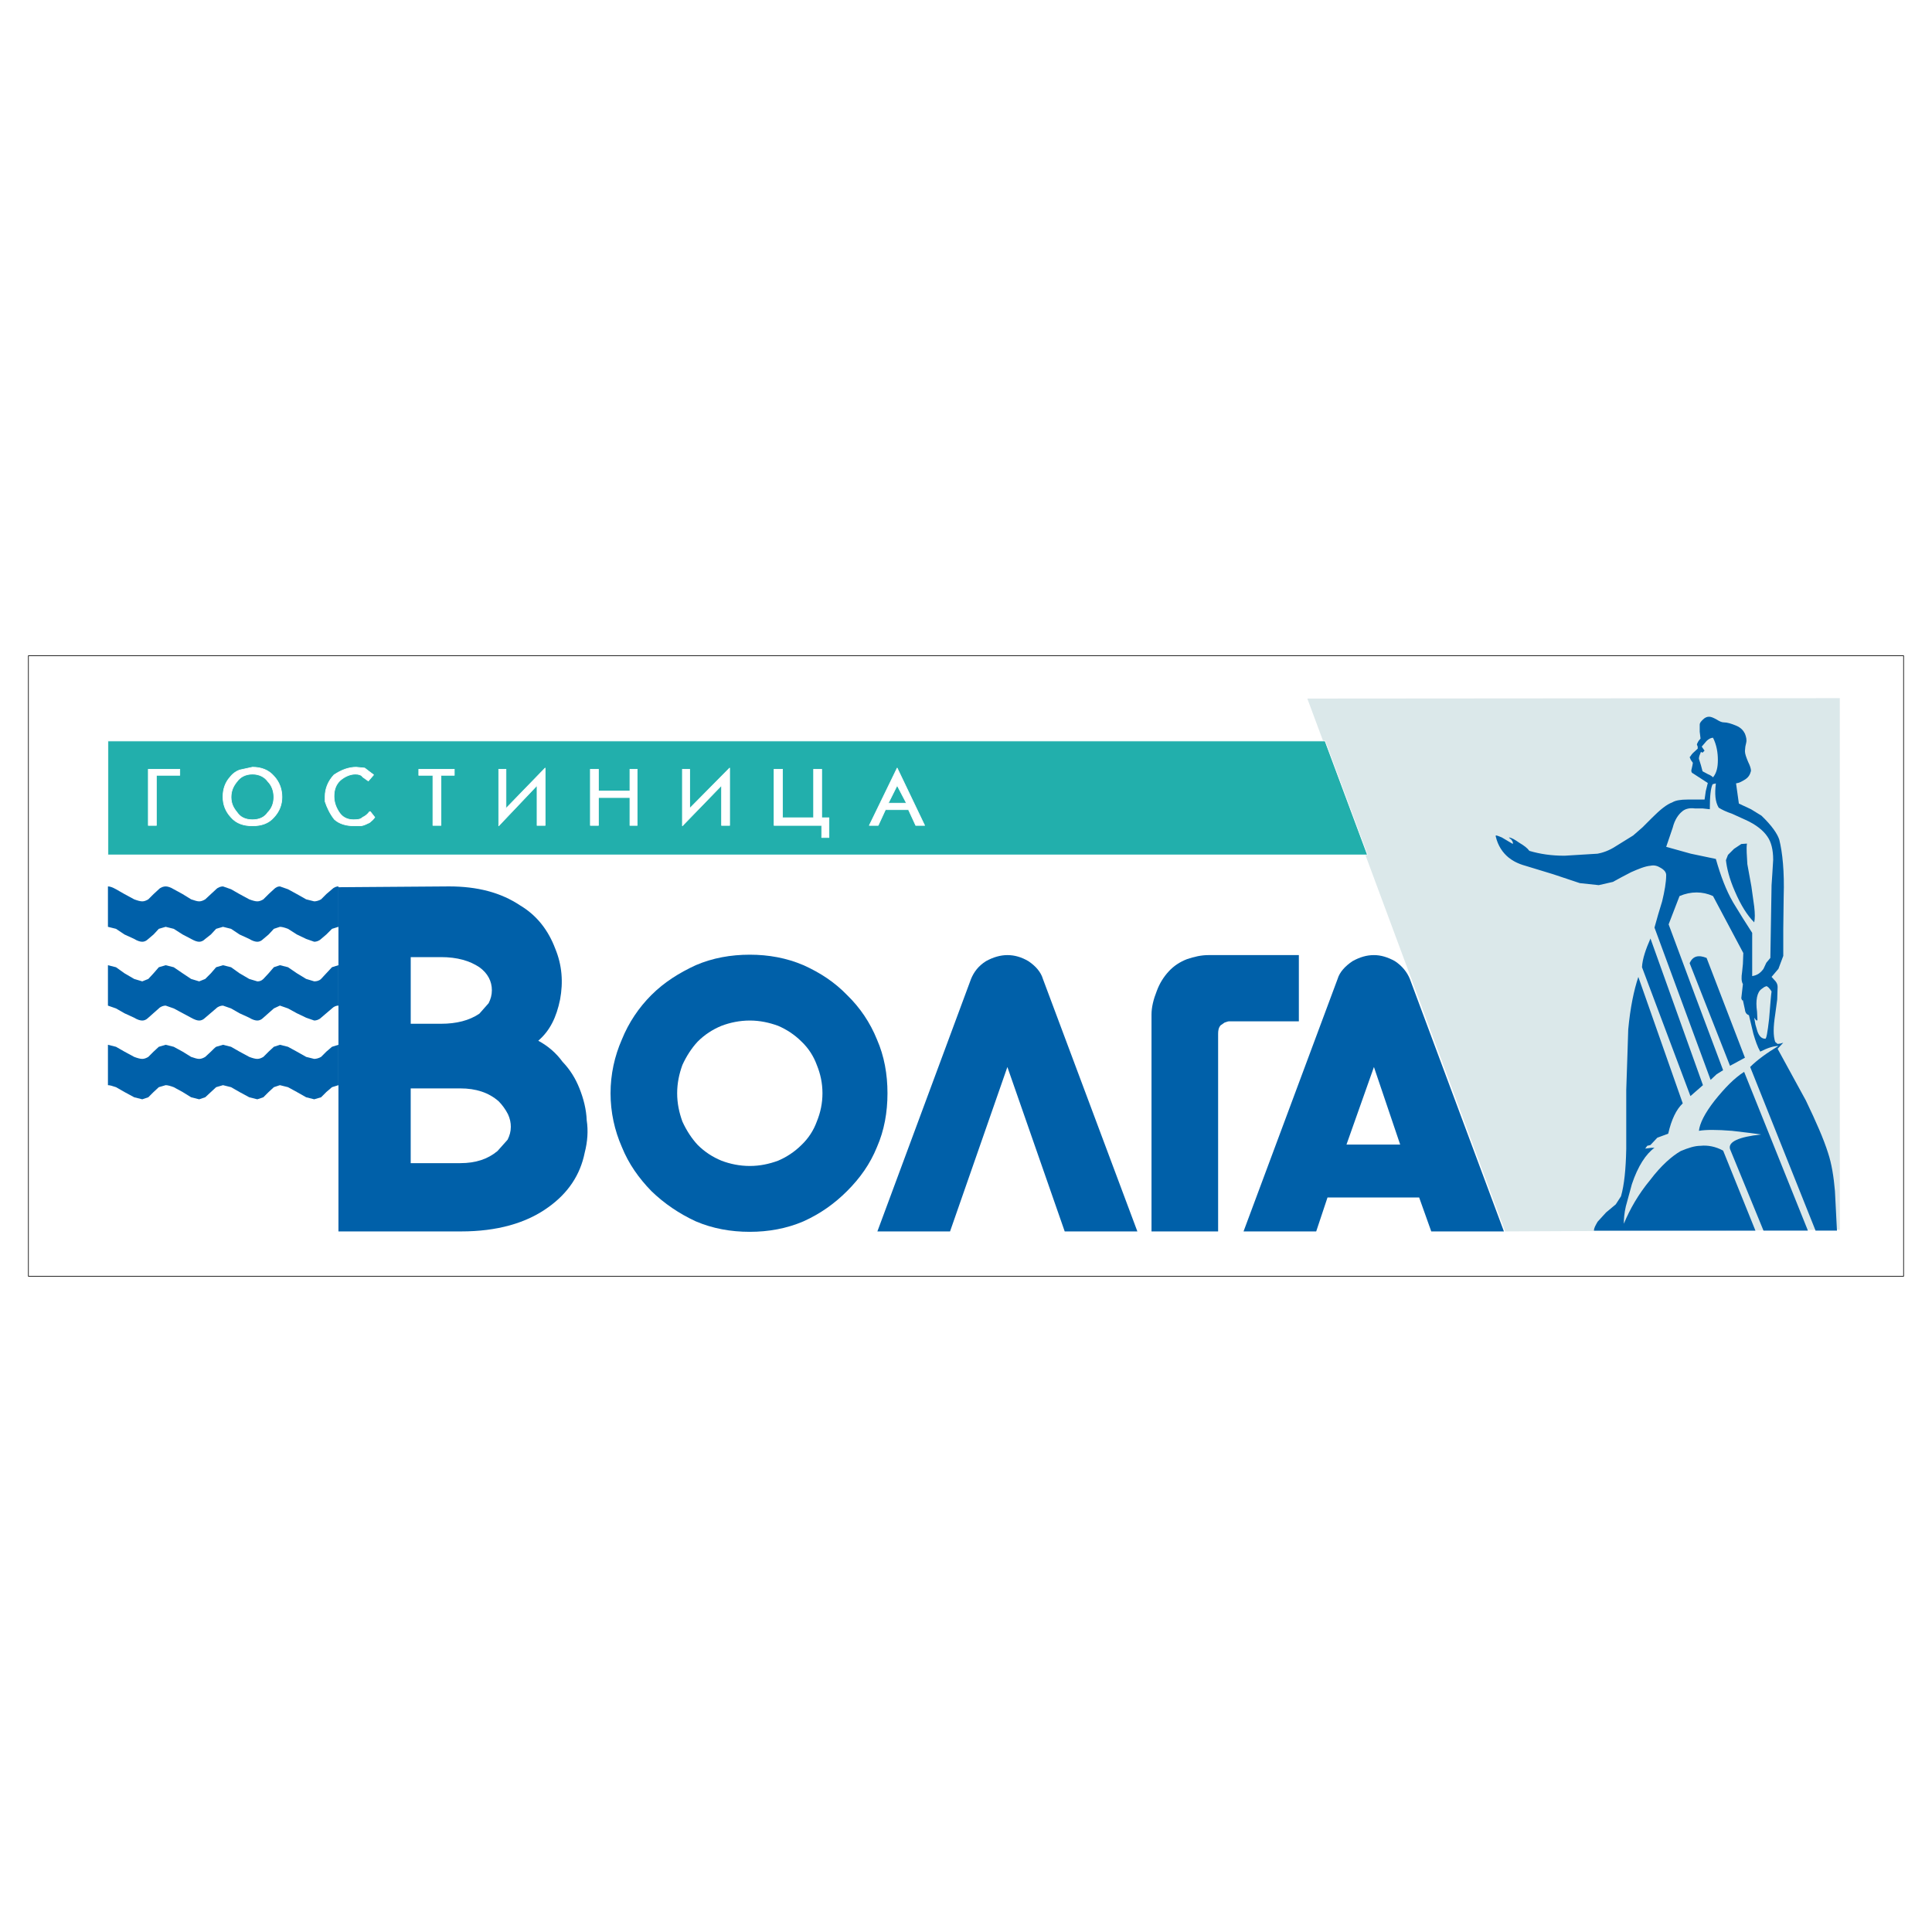
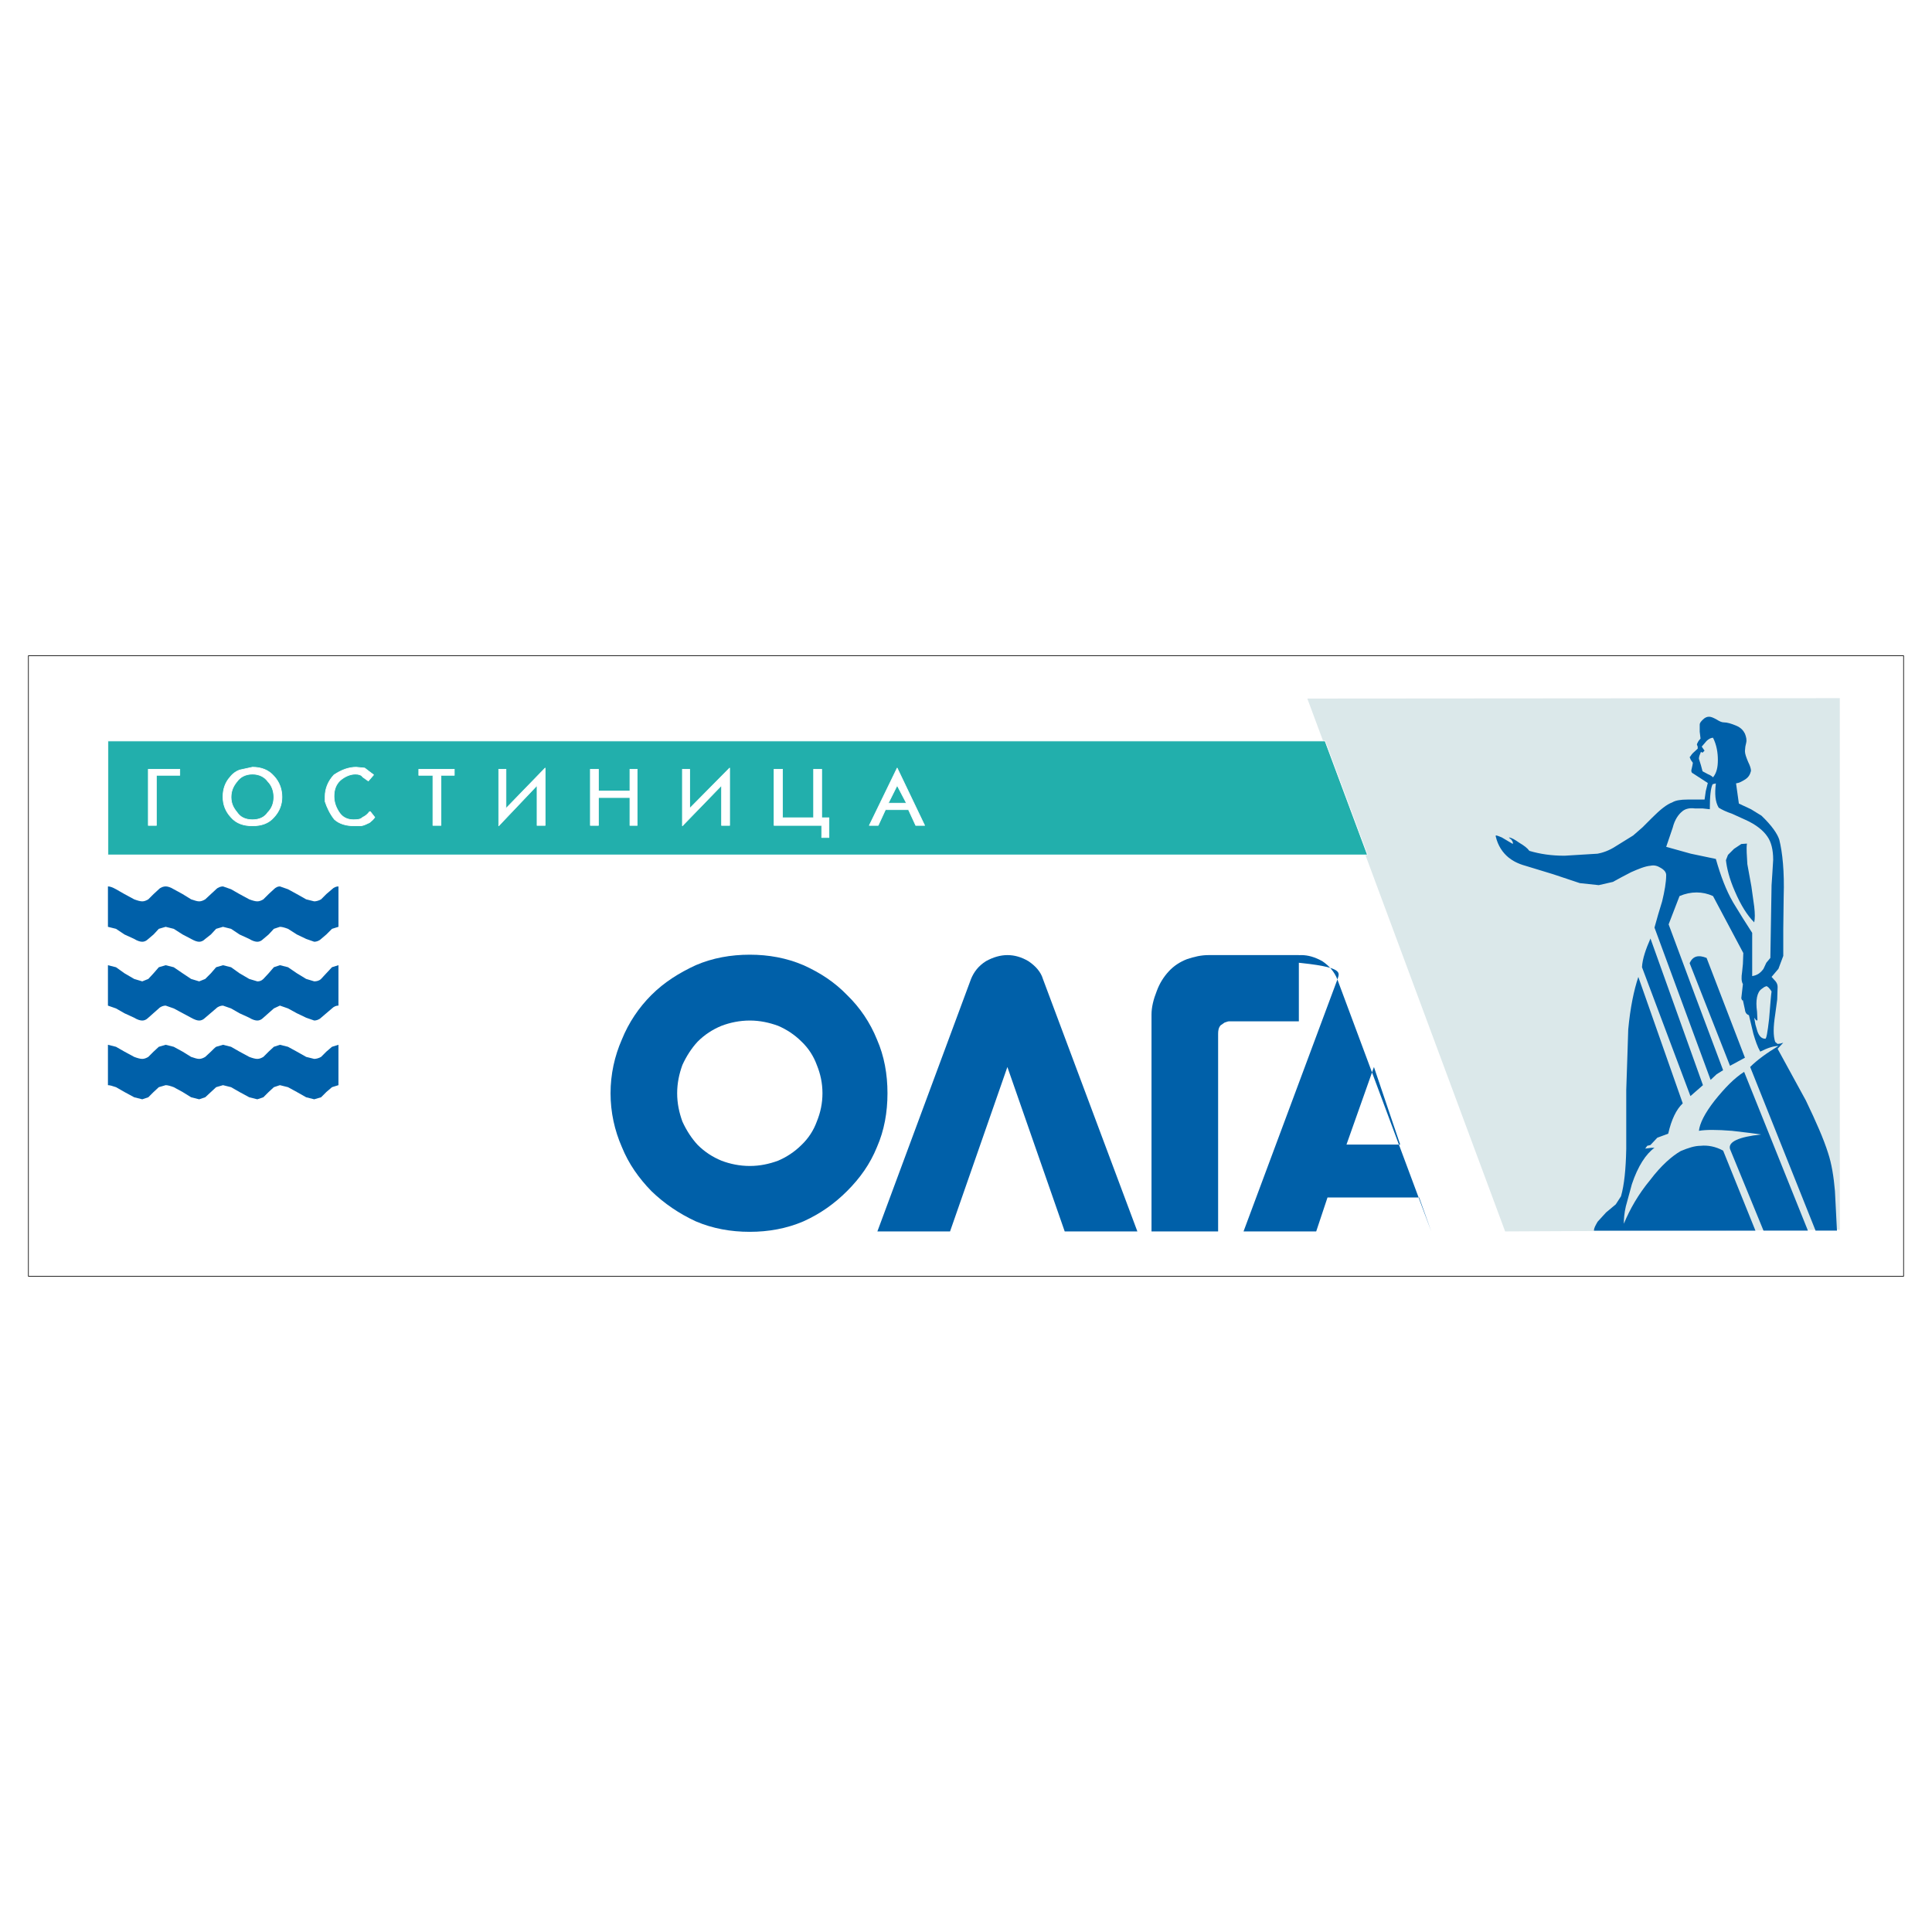
<svg xmlns="http://www.w3.org/2000/svg" version="1.0" id="Layer_1" x="0px" y="0px" width="192.756px" height="192.756px" viewBox="0 0 192.756 192.756" enable-background="new 0 0 192.756 192.756" xml:space="preserve">
  <g>
-     <polygon fill-rule="evenodd" clip-rule="evenodd" fill="#FFFFFF" points="0,0 192.756,0 192.756,192.756 0,192.756 0,0  " />
    <polygon fill="none" stroke="#000000" stroke-width="0.067" stroke-linecap="round" stroke-linejoin="round" stroke-miterlimit="2.613" points="   2.834,65.423 189.921,65.423 189.921,127.334 2.834,127.334 2.834,65.423  " />
    <polygon fill-rule="evenodd" clip-rule="evenodd" fill="#DBE8EA" points="183.558,69.655 183.558,122.697 150.168,122.859    130.433,69.695 183.558,69.655  " />
    <path fill-rule="evenodd" clip-rule="evenodd" fill="#0060A9" d="M152.585,84.891c1.087,0.322,2.215,0.484,3.504,0.484l3.303-0.202   c0.442-0.081,1.128-0.282,1.853-0.766l1.691-1.048l0.927-0.806l0.967-0.967c0.806-0.806,1.449-1.33,2.014-1.532   c0.322-0.201,0.846-0.282,1.53-0.282h1.691l0.121-0.846l0.201-0.806l-1.49-0.967c-0.12-0.04-0.201-0.202-0.12-0.443l0.08-0.363   l0.04-0.242l-0.201-0.282l-0.121-0.282c0.081-0.04,0.121-0.202,0.322-0.403l0.483-0.443v-0.201l-0.08-0.202   c0-0.081,0.08-0.202,0.161-0.363l0.201-0.242L169.581,73v-0.686c0-0.201,0.121-0.322,0.322-0.524   c0.202-0.202,0.403-0.282,0.604-0.282s0.402,0.081,0.766,0.282c0.322,0.202,0.523,0.282,0.725,0.282   c0.322,0,0.725,0.121,1.208,0.322s0.726,0.484,0.887,0.806c0.121,0.322,0.201,0.605,0.121,0.927l-0.081,0.363l-0.04,0.443   c0,0.282,0.121,0.604,0.322,1.088c0.201,0.403,0.281,0.686,0.281,0.887c-0.08,0.322-0.201,0.604-0.563,0.846   c-0.322,0.202-0.604,0.363-0.927,0.403l0.282,2.016l1.208,0.564l1.048,0.645c1.007,0.967,1.57,1.773,1.771,2.378   c0.322,1.25,0.524,3.224,0.443,5.683l-0.04,3.184v2.741l-0.483,1.29l-0.685,0.807l0.402,0.443c0.161,0.201,0.201,0.402,0.201,0.564   l-0.04,1.248l-0.201,1.492c-0.201,1.289-0.201,2.137,0,2.74l0.241,0.201l0.282-0.039l0.282-0.082l-0.564,0.605l2.82,5.16   c1.007,2.096,1.771,3.828,2.215,5.238c0.362,1.09,0.563,2.379,0.685,3.789l0.201,3.951h-2.135l-6.524-16.324   c0.725-0.727,1.691-1.412,2.819-2.096c-0.483,0-1.088,0.201-1.812,0.564c-0.282-0.484-0.483-1.09-0.685-1.775l-0.443-1.854   c-0.201-0.08-0.362-0.201-0.402-0.564l-0.201-0.926h-0.081l-0.08-0.203l0.161-1.41c-0.161-0.281-0.161-0.686-0.081-1.209   l0.081-0.806l0.04-1.088l-3.021-5.683c-1.047-0.483-2.215-0.483-3.343,0l-1.087,2.821l2.698,7.256l2.739,7.295l-0.645,0.402   l-0.604,0.564l-5.599-15.195l0.362-1.29l0.403-1.331c0.241-1.007,0.402-1.895,0.402-2.62c0-0.282-0.201-0.524-0.563-0.726   c-0.322-0.202-0.645-0.282-1.007-0.202c-0.523,0.041-1.209,0.323-1.934,0.645l-0.927,0.484l-0.886,0.483l-1.41,0.323l-1.893-0.202   l-2.658-0.887l-2.779-0.847c-0.725-0.201-1.248-0.484-1.651-0.806c-0.604-0.484-1.087-1.209-1.289-2.096   c-0.08-0.202,0.121-0.121,0.604,0.081l1.088,0.645c0.04-0.121,0-0.242-0.161-0.443l-0.202-0.162v-0.04   c0.282,0.04,0.604,0.242,1.008,0.524C152.061,84.367,152.383,84.608,152.585,84.891L152.585,84.891z M169.501,75.701l0.201,0.645   l0.161,0.604l0.523,0.282c0.322,0.121,0.483,0.282,0.523,0.323c0.363-0.443,0.483-1.008,0.483-1.733s-0.12-1.492-0.483-2.217   c-0.201,0-0.442,0.121-0.644,0.322l-0.483,0.564l0.281,0.403l-0.201,0.202l-0.161-0.081   C169.581,75.298,169.501,75.5,169.501,75.701L169.501,75.701z M170.87,78.24c-0.201,0.403-0.281,1.209-0.281,2.499l-0.726-0.081   h-0.766c-0.604-0.081-1.007,0.081-1.248,0.283c-0.402,0.322-0.766,0.846-0.967,1.652l-0.645,1.895l2.457,0.685l2.497,0.524   c0.483,1.693,1.007,3.104,1.732,4.353l0.967,1.572l0.926,1.451v4.312c0.483-0.08,0.806-0.281,1.128-0.725l0.282-0.604l0.402-0.483   l0.121-7.255l0.08-1.209l0.081-1.33c0-1.008-0.201-1.773-0.564-2.297c-0.402-0.604-1.127-1.209-2.215-1.693l-1.329-0.604   c-0.604-0.202-1.007-0.403-1.329-0.605c-0.362-0.604-0.402-1.411-0.282-2.418L170.87,78.24L170.87,78.24z M174.294,84.165   c-0.08,0.524,0,1.209,0.04,2.056l0.403,2.217l0.281,2.015c0.081,0.686,0.081,1.209,0,1.572c-0.685-0.686-1.329-1.693-1.933-3.104   c-0.564-1.29-0.806-2.338-0.887-3.104l0.202-0.524l0.604-0.604l0.726-0.483L174.294,84.165L174.294,84.165z M170.267,95.572   l3.826,9.956l-1.49,0.807l-4.028-10.238C168.896,95.37,169.461,95.25,170.267,95.572L170.267,95.572z M164.668,93.637l5.235,14.63   l-1.248,1.09l-4.833-12.858C163.862,95.652,164.225,94.645,164.668,93.637L164.668,93.637z M162.251,108.752v5.885   c-0.04,2.016-0.201,3.588-0.523,4.715l-0.523,0.807l-0.967,0.807l-0.846,0.928c-0.201,0.361-0.362,0.604-0.362,0.887h16.11   l-3.222-7.982c-0.726-0.402-1.531-0.562-2.256-0.482c-0.564,0-1.208,0.201-1.974,0.523c-0.846,0.484-1.934,1.41-3.061,2.902   c-1.169,1.41-2.015,2.902-2.618,4.354c0-0.443,0.04-1.049,0.201-1.734l0.604-2.217c0.604-1.812,1.409-3.021,2.255-3.627h-0.322   l-0.604,0.08l0.201-0.281l0.322-0.08l0.685-0.727c0.201-0.08,0.523-0.201,1.087-0.402c0.322-1.412,0.806-2.418,1.45-3.023   l-4.431-12.615c-0.442,1.33-0.806,3.062-1.007,5.238C162.412,104.156,162.332,106.172,162.251,108.752L162.251,108.752z    M175.744,98.676l0.281-0.201l0.202-0.082c0.12,0,0.322,0.203,0.523,0.525c-0.04,0.201-0.121,1.168-0.242,2.699   c-0.161,1.412-0.281,2.096-0.402,2.016c-0.362,0-0.604-0.281-0.766-0.725l-0.201-0.686l-0.121-0.686   c0.202,0.281,0.282,0.363,0.322,0.201l-0.04-0.807C175.14,99.805,175.301,98.998,175.744,98.676L175.744,98.676z M174.012,106.938   l6.364,15.842h-4.431l-3.343-8.143c-0.201-0.727,0.886-1.209,3.101-1.451l-1.208-0.162l-1.691-0.201   c-1.53-0.121-2.618-0.121-3.303,0c0.08-0.725,0.563-1.732,1.571-3.021C172.079,108.551,173.005,107.582,174.012,106.938   L174.012,106.938z" />
-     <path fill-rule="evenodd" clip-rule="evenodd" fill="#0060A9" d="M133.453,97.668l-9.385,25.191h7.25l1.128-3.387h9.143   l1.208,3.387h7.25l-9.385-25.191c-0.281-0.686-0.765-1.29-1.489-1.774c-0.726-0.403-1.41-0.604-2.095-0.604   c-0.725,0-1.41,0.202-2.135,0.604C134.219,96.378,133.654,96.982,133.453,97.668L133.453,97.668z M134.339,114.193l2.739-7.738   l2.618,7.738H134.339L134.339,114.193z" />
+     <path fill-rule="evenodd" clip-rule="evenodd" fill="#0060A9" d="M133.453,97.668l-9.385,25.191h7.25l1.128-3.387h9.143   l1.208,3.387l-9.385-25.191c-0.281-0.686-0.765-1.29-1.489-1.774c-0.726-0.403-1.41-0.604-2.095-0.604   c-0.725,0-1.41,0.202-2.135,0.604C134.219,96.378,133.654,96.982,133.453,97.668L133.453,97.668z M134.339,114.193l2.739-7.738   l2.618,7.738H134.339L134.339,114.193z" />
    <path fill-rule="evenodd" clip-rule="evenodd" fill="#0060A9" d="M120.564,95.29c-0.726,0-1.41,0.162-2.135,0.403   c-0.725,0.282-1.329,0.685-1.812,1.209c-0.523,0.565-0.927,1.209-1.208,1.975c-0.322,0.807-0.523,1.611-0.523,2.338v21.645h6.646   v-19.711c0-0.322,0.04-0.604,0.241-0.846l0.403-0.281c0.201-0.082,0.362-0.121,0.402-0.121h7.009V95.29H120.564L120.564,95.29z" />
    <path fill-rule="evenodd" clip-rule="evenodd" fill="#0060A9" d="M96.881,97.668l-9.344,25.191h7.25l5.72-16.404l5.719,16.404h7.25   l-9.425-25.191c-0.201-0.686-0.725-1.29-1.45-1.774c-0.685-0.403-1.369-0.604-2.094-0.604c-0.685,0-1.41,0.202-2.135,0.604   C97.606,96.378,97.164,96.982,96.881,97.668L96.881,97.668z" />
    <path fill-rule="evenodd" clip-rule="evenodd" fill="#0060A9" d="M74.81,95.25c-1.893,0-3.705,0.322-5.397,1.048   c-1.651,0.765-3.142,1.693-4.431,2.982c-1.249,1.25-2.255,2.742-2.94,4.434c-0.725,1.654-1.128,3.467-1.128,5.361   s0.403,3.709,1.128,5.361c0.685,1.693,1.691,3.104,2.94,4.393c1.289,1.25,2.779,2.258,4.431,3.023   c1.692,0.725,3.504,1.047,5.397,1.047c1.853,0,3.666-0.322,5.357-1.047c1.691-0.766,3.101-1.773,4.35-3.023   c1.289-1.289,2.295-2.699,2.98-4.393c0.725-1.652,1.047-3.467,1.047-5.361s-0.322-3.707-1.047-5.361   c-0.685-1.691-1.692-3.184-2.98-4.434c-1.249-1.289-2.659-2.217-4.35-2.982C78.475,95.572,76.663,95.25,74.81,95.25L74.81,95.25z    M67.56,109.074c0-1.008,0.201-1.936,0.523-2.822c0.403-0.885,0.926-1.691,1.53-2.336c0.685-0.686,1.491-1.211,2.376-1.572   c0.846-0.322,1.812-0.525,2.819-0.525s1.934,0.203,2.819,0.525c0.846,0.361,1.652,0.887,2.336,1.572   c0.685,0.645,1.208,1.451,1.53,2.336c0.362,0.887,0.564,1.814,0.564,2.822s-0.202,1.936-0.564,2.822   c-0.322,0.887-0.846,1.691-1.53,2.338c-0.685,0.684-1.49,1.209-2.336,1.57c-0.886,0.324-1.812,0.525-2.819,0.525   s-1.974-0.201-2.819-0.525c-0.886-0.361-1.691-0.887-2.376-1.57c-0.604-0.646-1.127-1.451-1.53-2.338   C67.761,111.01,67.56,110.082,67.56,109.074L67.56,109.074z" />
-     <path fill-rule="evenodd" clip-rule="evenodd" fill="#0060A9" d="M51.892,90.332c-1.934-1.29-4.27-1.895-7.089-1.895l-11.036,0.081   v34.341h12.244c3.544,0,6.484-0.807,8.7-2.418c1.974-1.412,3.182-3.225,3.625-5.441c0.282-1.09,0.362-2.178,0.201-3.225   c-0.04-1.088-0.322-2.178-0.725-3.186c-0.402-1.008-0.926-1.854-1.691-2.66c-0.645-0.887-1.45-1.57-2.417-2.096   c1.168-1.008,1.812-2.338,2.175-4.111c0.322-1.732,0.202-3.425-0.483-5.078C54.711,92.831,53.583,91.339,51.892,90.332   L51.892,90.332z M43.998,95.491c1.611,0,2.86,0.363,3.827,1.008c0.846,0.604,1.249,1.411,1.249,2.298   c0,0.482-0.121,0.887-0.322,1.289l-0.926,1.049c-1.007,0.684-2.296,1.006-3.827,1.006h-3.021v-6.649H43.998L43.998,95.491z    M45.931,108.59c1.531,0,2.819,0.404,3.826,1.291c0.322,0.322,0.685,0.807,0.926,1.289c0.202,0.443,0.282,0.846,0.282,1.25   c0,0.482-0.121,0.887-0.322,1.289l-1.007,1.129c-0.967,0.807-2.175,1.209-3.706,1.209h-4.954v-7.457H45.931L45.931,108.59z" />
    <path fill-rule="evenodd" clip-rule="evenodd" fill="#0060A9" d="M33.768,88.438v4.031l-0.645,0.201l-0.564,0.564l-0.523,0.443   c-0.201,0.202-0.483,0.282-0.685,0.282l-0.805-0.282l-0.926-0.443l-0.886-0.564c-0.322-0.121-0.604-0.201-0.806-0.201l-0.604,0.201   L26.8,93.234l-0.524,0.443c-0.201,0.202-0.403,0.282-0.604,0.282s-0.483-0.081-0.806-0.282l-0.967-0.443l-0.846-0.564l-0.805-0.201   l-0.685,0.201l-0.523,0.564l-0.564,0.443c-0.202,0.202-0.403,0.282-0.604,0.282c-0.201,0-0.443-0.081-0.805-0.282l-0.846-0.443   l-0.886-0.564l-0.806-0.201l-0.685,0.201l-0.524,0.564l-0.523,0.443c-0.201,0.202-0.403,0.282-0.604,0.282   c-0.202,0-0.483-0.081-0.806-0.282l-0.967-0.443l-0.846-0.564l-0.806-0.201v-4.031c0.202,0,0.443,0.081,0.806,0.282l0.846,0.484   l0.967,0.523c0.322,0.121,0.604,0.202,0.806,0.202c0.201,0,0.403-0.081,0.604-0.202l0.523-0.523l0.524-0.484   c0.201-0.202,0.483-0.282,0.685-0.282s0.483,0.081,0.806,0.282l0.886,0.484l0.846,0.523c0.362,0.121,0.604,0.202,0.805,0.202   c0.202,0,0.403-0.081,0.604-0.202l0.564-0.523l0.523-0.484c0.201-0.202,0.483-0.282,0.685-0.282l0.805,0.282l0.846,0.484   l0.967,0.523c0.322,0.121,0.604,0.202,0.806,0.202s0.403-0.081,0.604-0.202l0.524-0.523l0.523-0.484   c0.201-0.202,0.403-0.282,0.604-0.282l0.806,0.282l0.886,0.484l0.926,0.523l0.805,0.202c0.202,0,0.484-0.081,0.685-0.202   l0.523-0.523l0.564-0.484C33.324,88.518,33.566,88.438,33.768,88.438L33.768,88.438z M27.323,96.499l0.604-0.202l0.806,0.202   l0.886,0.604l0.926,0.564l0.805,0.242c0.202,0,0.484-0.041,0.685-0.242l0.523-0.564l0.564-0.604l0.645-0.202v4.031   c-0.202,0-0.443,0.08-0.645,0.281l-1.087,0.928c-0.201,0.201-0.483,0.281-0.685,0.281l-0.805-0.281l-0.926-0.443l-0.886-0.484   l-0.806-0.281l-0.604,0.281l-1.047,0.928c-0.201,0.201-0.403,0.281-0.604,0.281s-0.483-0.08-0.806-0.281l-0.967-0.443l-0.846-0.484   l-0.805-0.281c-0.202,0-0.484,0.08-0.685,0.281l-1.087,0.928c-0.202,0.201-0.403,0.281-0.604,0.281   c-0.201,0-0.443-0.08-0.805-0.281l-1.732-0.928l-0.806-0.281c-0.201,0-0.483,0.08-0.685,0.281l-1.047,0.928   c-0.201,0.201-0.403,0.281-0.604,0.281c-0.202,0-0.483-0.08-0.806-0.281l-0.967-0.443l-0.846-0.484l-0.806-0.281v-4.031   l0.806,0.202l0.846,0.604l0.967,0.564l0.806,0.242l0.604-0.242l0.523-0.564l0.524-0.604l0.685-0.202l0.806,0.202l0.886,0.604   l0.846,0.564l0.805,0.242l0.604-0.242l0.564-0.564l0.523-0.604l0.685-0.202l0.805,0.202l0.846,0.604l0.967,0.564l0.806,0.242   c0.201,0,0.403-0.041,0.604-0.242l0.524-0.564L27.323,96.499L27.323,96.499z M21.563,104.439l0.685-0.201l0.805,0.201l0.846,0.484   l0.967,0.523c0.322,0.121,0.604,0.201,0.806,0.201s0.403-0.08,0.604-0.201l0.524-0.523l0.523-0.484l0.604-0.201l0.806,0.201   l0.886,0.484l0.926,0.523l0.805,0.201c0.202,0,0.484-0.08,0.685-0.201l0.523-0.523l0.564-0.484l0.645-0.201v4.029l-0.645,0.201   l-0.564,0.484l-0.523,0.523l-0.685,0.203l-0.805-0.203l-0.926-0.523l-0.886-0.484l-0.806-0.201l-0.604,0.201l-0.523,0.484   l-0.524,0.523l-0.604,0.203l-0.806-0.203l-0.967-0.523l-0.846-0.484l-0.805-0.201l-0.685,0.201l-0.523,0.484l-0.564,0.523   l-0.604,0.203l-0.805-0.203l-0.846-0.523l-0.886-0.484c-0.322-0.119-0.604-0.201-0.806-0.201l-0.685,0.201l-0.524,0.484   l-0.523,0.523l-0.604,0.203l-0.806-0.203l-0.967-0.523l-0.846-0.484c-0.362-0.119-0.604-0.201-0.806-0.201v-4.029l0.806,0.201   l0.846,0.484l0.967,0.523c0.322,0.121,0.604,0.201,0.806,0.201c0.201,0,0.403-0.08,0.604-0.201l0.523-0.523l0.524-0.484   l0.685-0.201l0.806,0.201l0.886,0.484l0.846,0.523c0.362,0.121,0.604,0.201,0.805,0.201c0.202,0,0.403-0.08,0.604-0.201   l0.564-0.523C21.241,104.721,21.443,104.52,21.563,104.439L21.563,104.439z" />
    <path fill-rule="evenodd" clip-rule="evenodd" fill="#22AFAC" d="M132.204,73.927H10.769v11.366h125.665L132.204,73.927   L132.204,73.927z M36.949,80.981l0.443,0.564l-0.202,0.242l-0.322,0.282c-0.282,0.121-0.523,0.282-0.886,0.322h-0.645   c-0.806,0-1.49-0.202-1.974-0.645c-0.443-0.564-0.725-1.169-0.926-1.773v-0.524c0-0.726,0.282-1.491,0.886-2.136   c0.725-0.484,1.45-0.766,2.215-0.766l0.846,0.081l0.685,0.524l0.121,0.081l0.081,0.081l-0.523,0.604l-0.564-0.403   c-0.121-0.202-0.403-0.282-0.725-0.282c-0.483,0-1.007,0.202-1.49,0.604c-0.443,0.403-0.645,0.927-0.645,1.612   c0,0.604,0.202,1.128,0.524,1.612s0.806,0.726,1.41,0.726c0.483,0,0.725-0.041,0.926-0.242c0.202-0.081,0.483-0.282,0.685-0.564   H36.949L36.949,80.981z M41.782,76.749h3.545v0.605h-1.33v4.998h-0.806v-4.998h-1.41V76.749L41.782,76.749z M53.583,78.361   l-3.826,4.031v-5.643h0.725v3.91l3.907-4.03v5.723h-0.806V78.361L53.583,78.361z M59.706,78.925h3.142v-2.177h0.725v5.603h-0.725   V79.57h-3.142v2.781H58.9v-5.603h0.806V78.925L59.706,78.925z M17.938,76.749v0.605h-2.336v4.998h-0.806v-5.603H17.938   L17.938,76.749z M22.249,79.449c0-0.726,0.241-1.411,0.725-1.935c0.282-0.363,0.604-0.564,0.926-0.686l1.289-0.282   c0.886,0,1.611,0.282,2.135,0.887c0.564,0.604,0.805,1.33,0.805,2.096c0,0.726-0.241,1.411-0.805,2.016   c-0.523,0.604-1.249,0.846-2.135,0.846s-1.611-0.242-2.135-0.846c-0.564-0.604-0.805-1.29-0.805-2.016V79.449L22.249,79.449z    M23.054,79.53c0,0.604,0.202,1.048,0.604,1.532c0.322,0.484,0.845,0.726,1.53,0.726c0.685,0,1.208-0.242,1.53-0.726   c0.403-0.403,0.604-0.927,0.604-1.532s-0.202-1.169-0.604-1.572c-0.322-0.443-0.846-0.726-1.53-0.726   c-0.685,0-1.208,0.282-1.53,0.726C23.255,78.442,23.054,78.925,23.054,79.53L23.054,79.53z M89.511,76.628l2.739,5.723h-0.886   l-0.725-1.572h-2.296l-0.725,1.572h-0.886L89.511,76.628L89.511,76.628z M88.625,80.134h1.812l-0.926-1.773L88.625,80.134   L88.625,80.134z M71.99,78.361l-3.907,4.031v-5.643h0.725v3.91l3.987-4.03v5.723H71.99V78.361L71.99,78.361z M77.227,76.749h0.846   v4.837h3.101v-4.837h0.806v4.837h0.725v1.975h-0.725v-1.209h-4.752V76.749L77.227,76.749z" />
    <path fill="none" stroke="#FFFFFF" stroke-width="0.067" stroke-linecap="round" stroke-linejoin="round" stroke-miterlimit="2.613" d="   M132.204,73.927H10.769v11.366h125.665L132.204,73.927 M36.949,80.981l0.443,0.564l-0.202,0.242l-0.322,0.282   c-0.282,0.121-0.523,0.282-0.886,0.322h-0.645c-0.806,0-1.49-0.202-1.974-0.645c-0.443-0.564-0.725-1.169-0.926-1.773v-0.524   c0-0.726,0.282-1.491,0.886-2.136c0.725-0.484,1.45-0.766,2.215-0.766l0.846,0.081l0.685,0.524l0.121,0.081l0.081,0.081   l-0.523,0.604l-0.564-0.403c-0.121-0.202-0.403-0.282-0.725-0.282c-0.483,0-1.007,0.202-1.49,0.604   c-0.443,0.403-0.645,0.927-0.645,1.612c0,0.604,0.202,1.128,0.524,1.612s0.806,0.726,1.41,0.726c0.483,0,0.725-0.041,0.926-0.242   c0.202-0.081,0.483-0.282,0.685-0.564H36.949 M41.782,76.749h3.545v0.605h-1.33v4.998h-0.806v-4.998h-1.41V76.749 M53.583,78.361   l-3.826,4.031v-5.643h0.725v3.91l3.907-4.03v5.723h-0.806V78.361 M59.706,78.925h3.142v-2.177h0.725v5.603h-0.725V79.57h-3.142   v2.781H58.9v-5.603h0.806V78.925 M17.938,76.749v0.605h-2.336v4.998h-0.806v-5.603H17.938 M22.249,79.449   c0-0.726,0.241-1.411,0.725-1.935c0.282-0.363,0.604-0.564,0.926-0.686l1.289-0.282c0.886,0,1.611,0.282,2.135,0.887   c0.564,0.604,0.805,1.33,0.805,2.096c0,0.726-0.241,1.411-0.805,2.016c-0.523,0.604-1.249,0.846-2.135,0.846   s-1.611-0.242-2.135-0.846c-0.564-0.604-0.805-1.29-0.805-2.016V79.449 M23.054,79.53c0,0.604,0.202,1.048,0.604,1.532   c0.322,0.484,0.845,0.726,1.53,0.726c0.685,0,1.208-0.242,1.53-0.726c0.403-0.403,0.604-0.927,0.604-1.532   s-0.202-1.169-0.604-1.572c-0.322-0.443-0.846-0.726-1.53-0.726c-0.685,0-1.208,0.282-1.53,0.726   C23.255,78.442,23.054,78.925,23.054,79.53 M89.511,76.628l2.739,5.723h-0.886l-0.725-1.572h-2.296l-0.725,1.572h-0.886   L89.511,76.628 M88.625,80.134h1.812l-0.926-1.773L88.625,80.134 M71.99,78.361l-3.907,4.031v-5.643h0.725v3.91l3.987-4.03v5.723   H71.99V78.361 M77.227,76.749h0.846v4.837h3.101v-4.837h0.806v4.837h0.725v1.975h-0.725v-1.209h-4.752V76.749" />
  </g>
</svg>